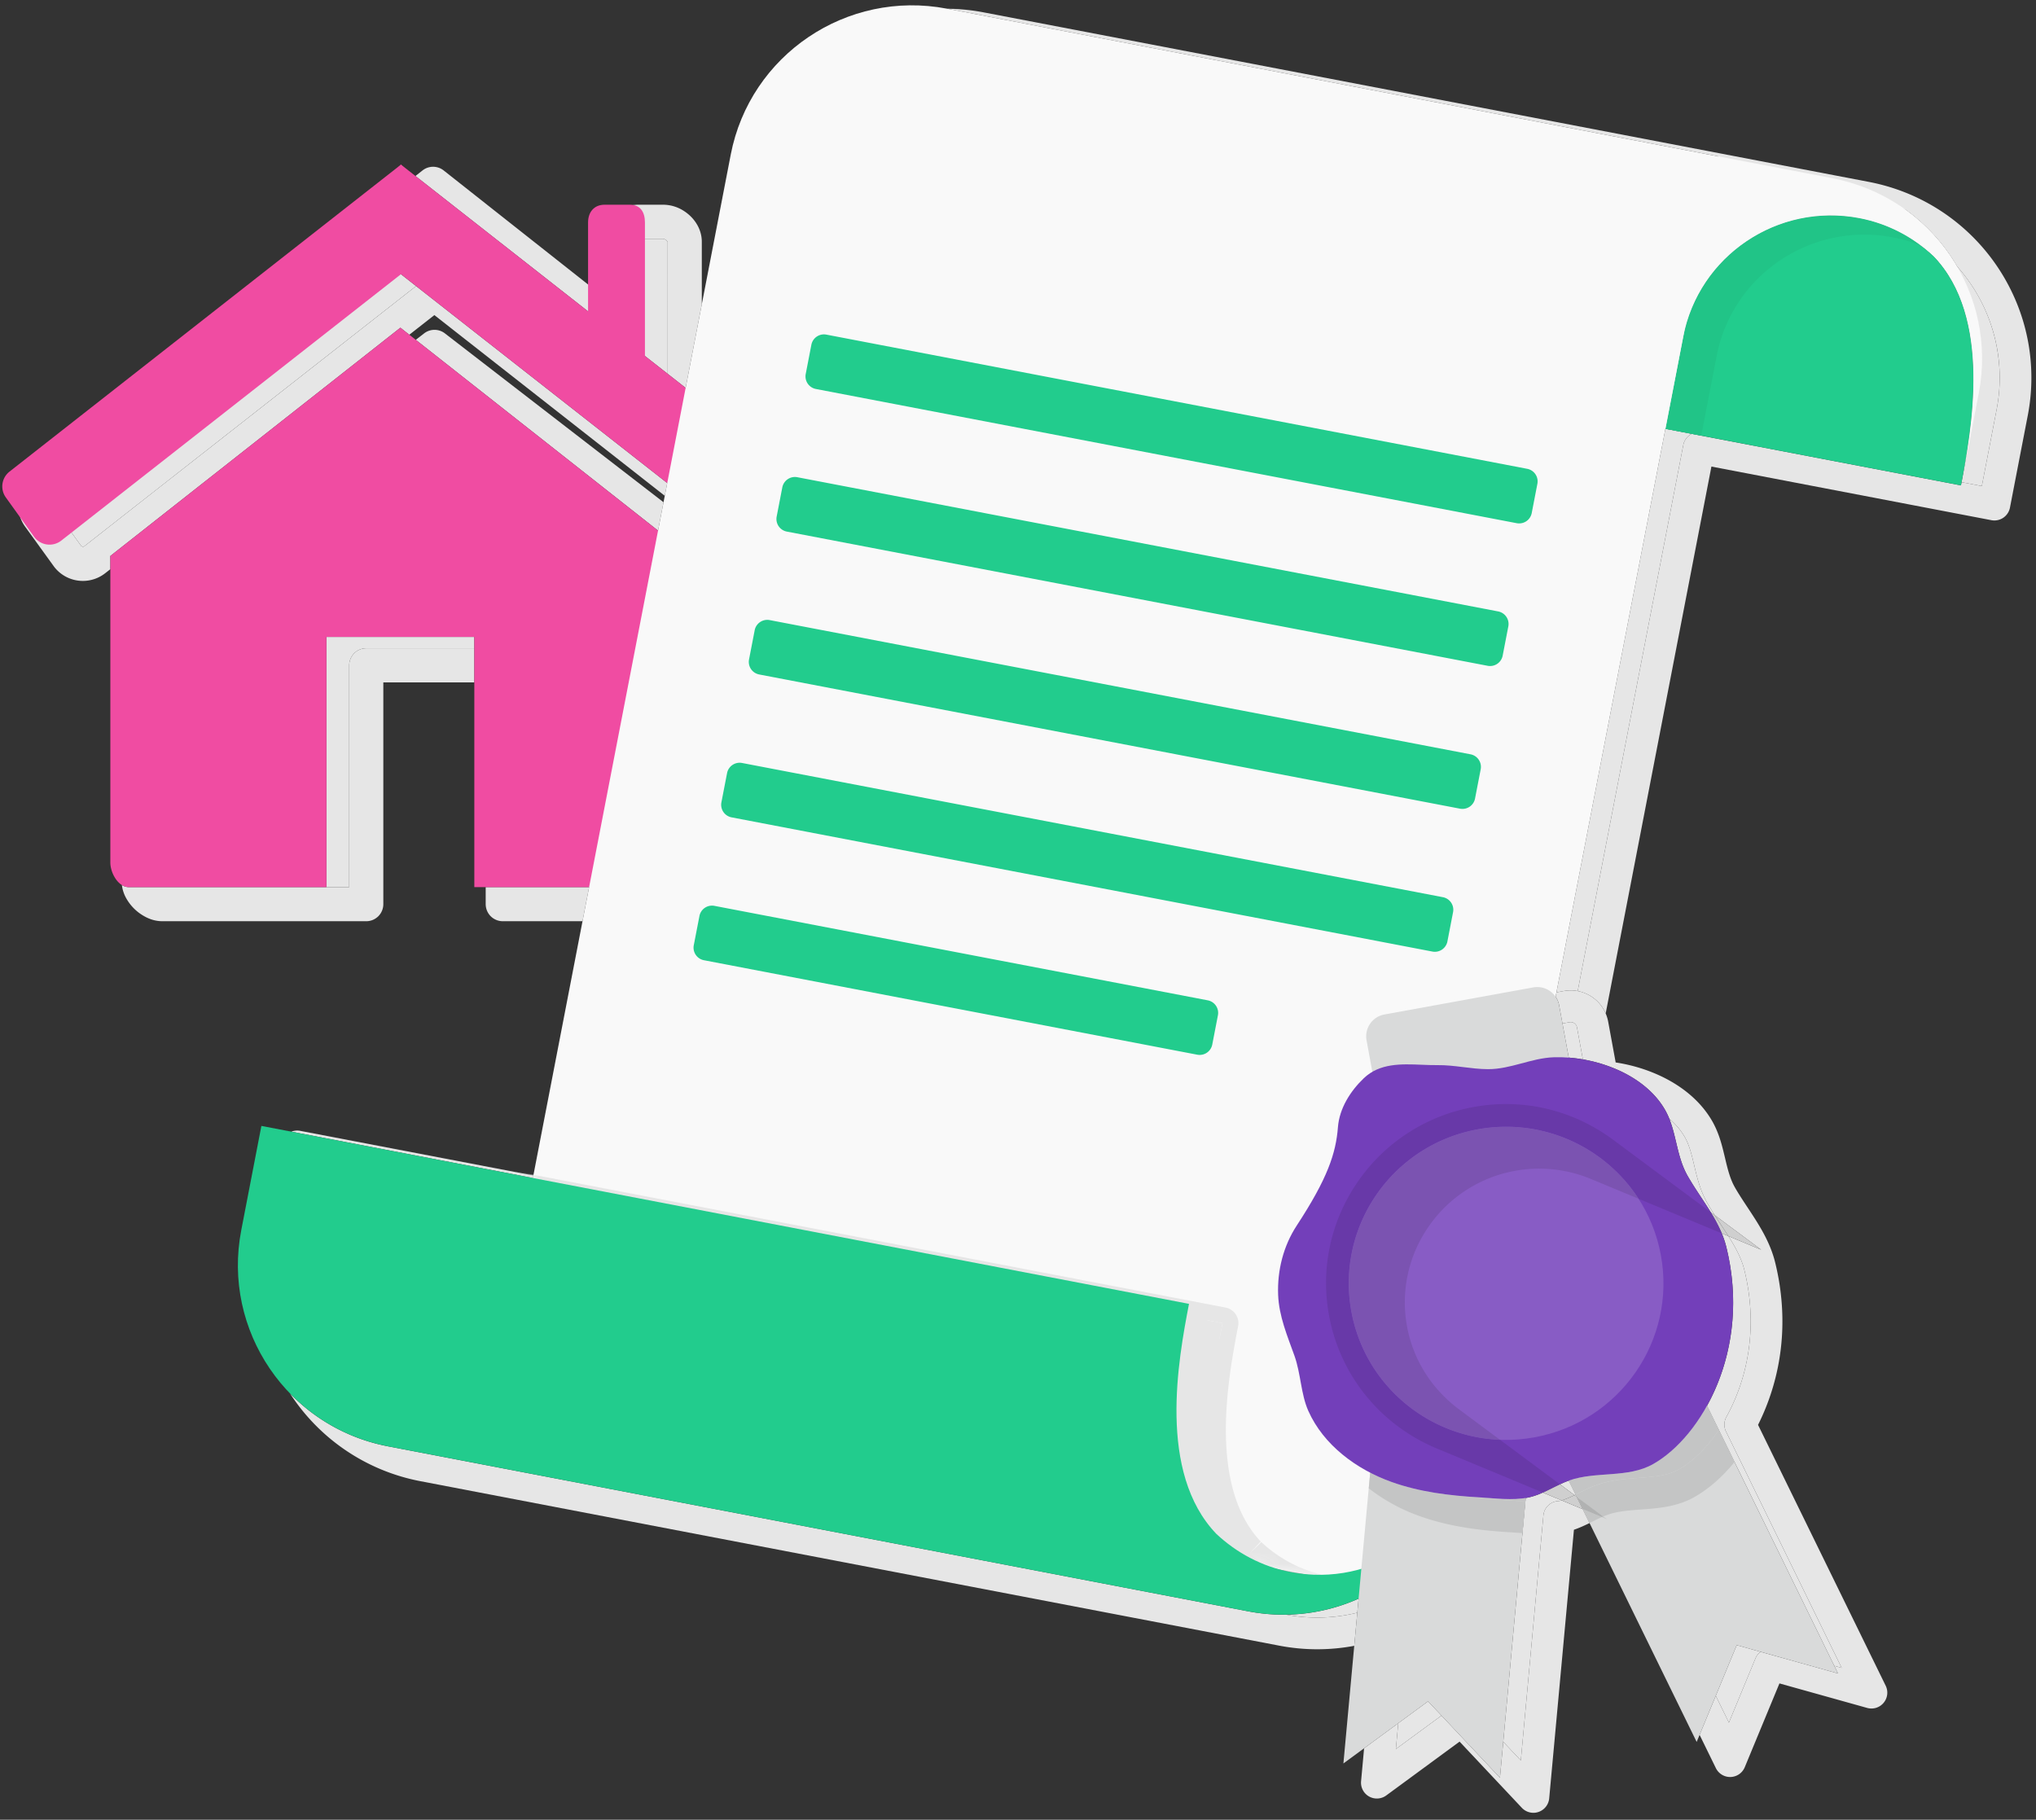
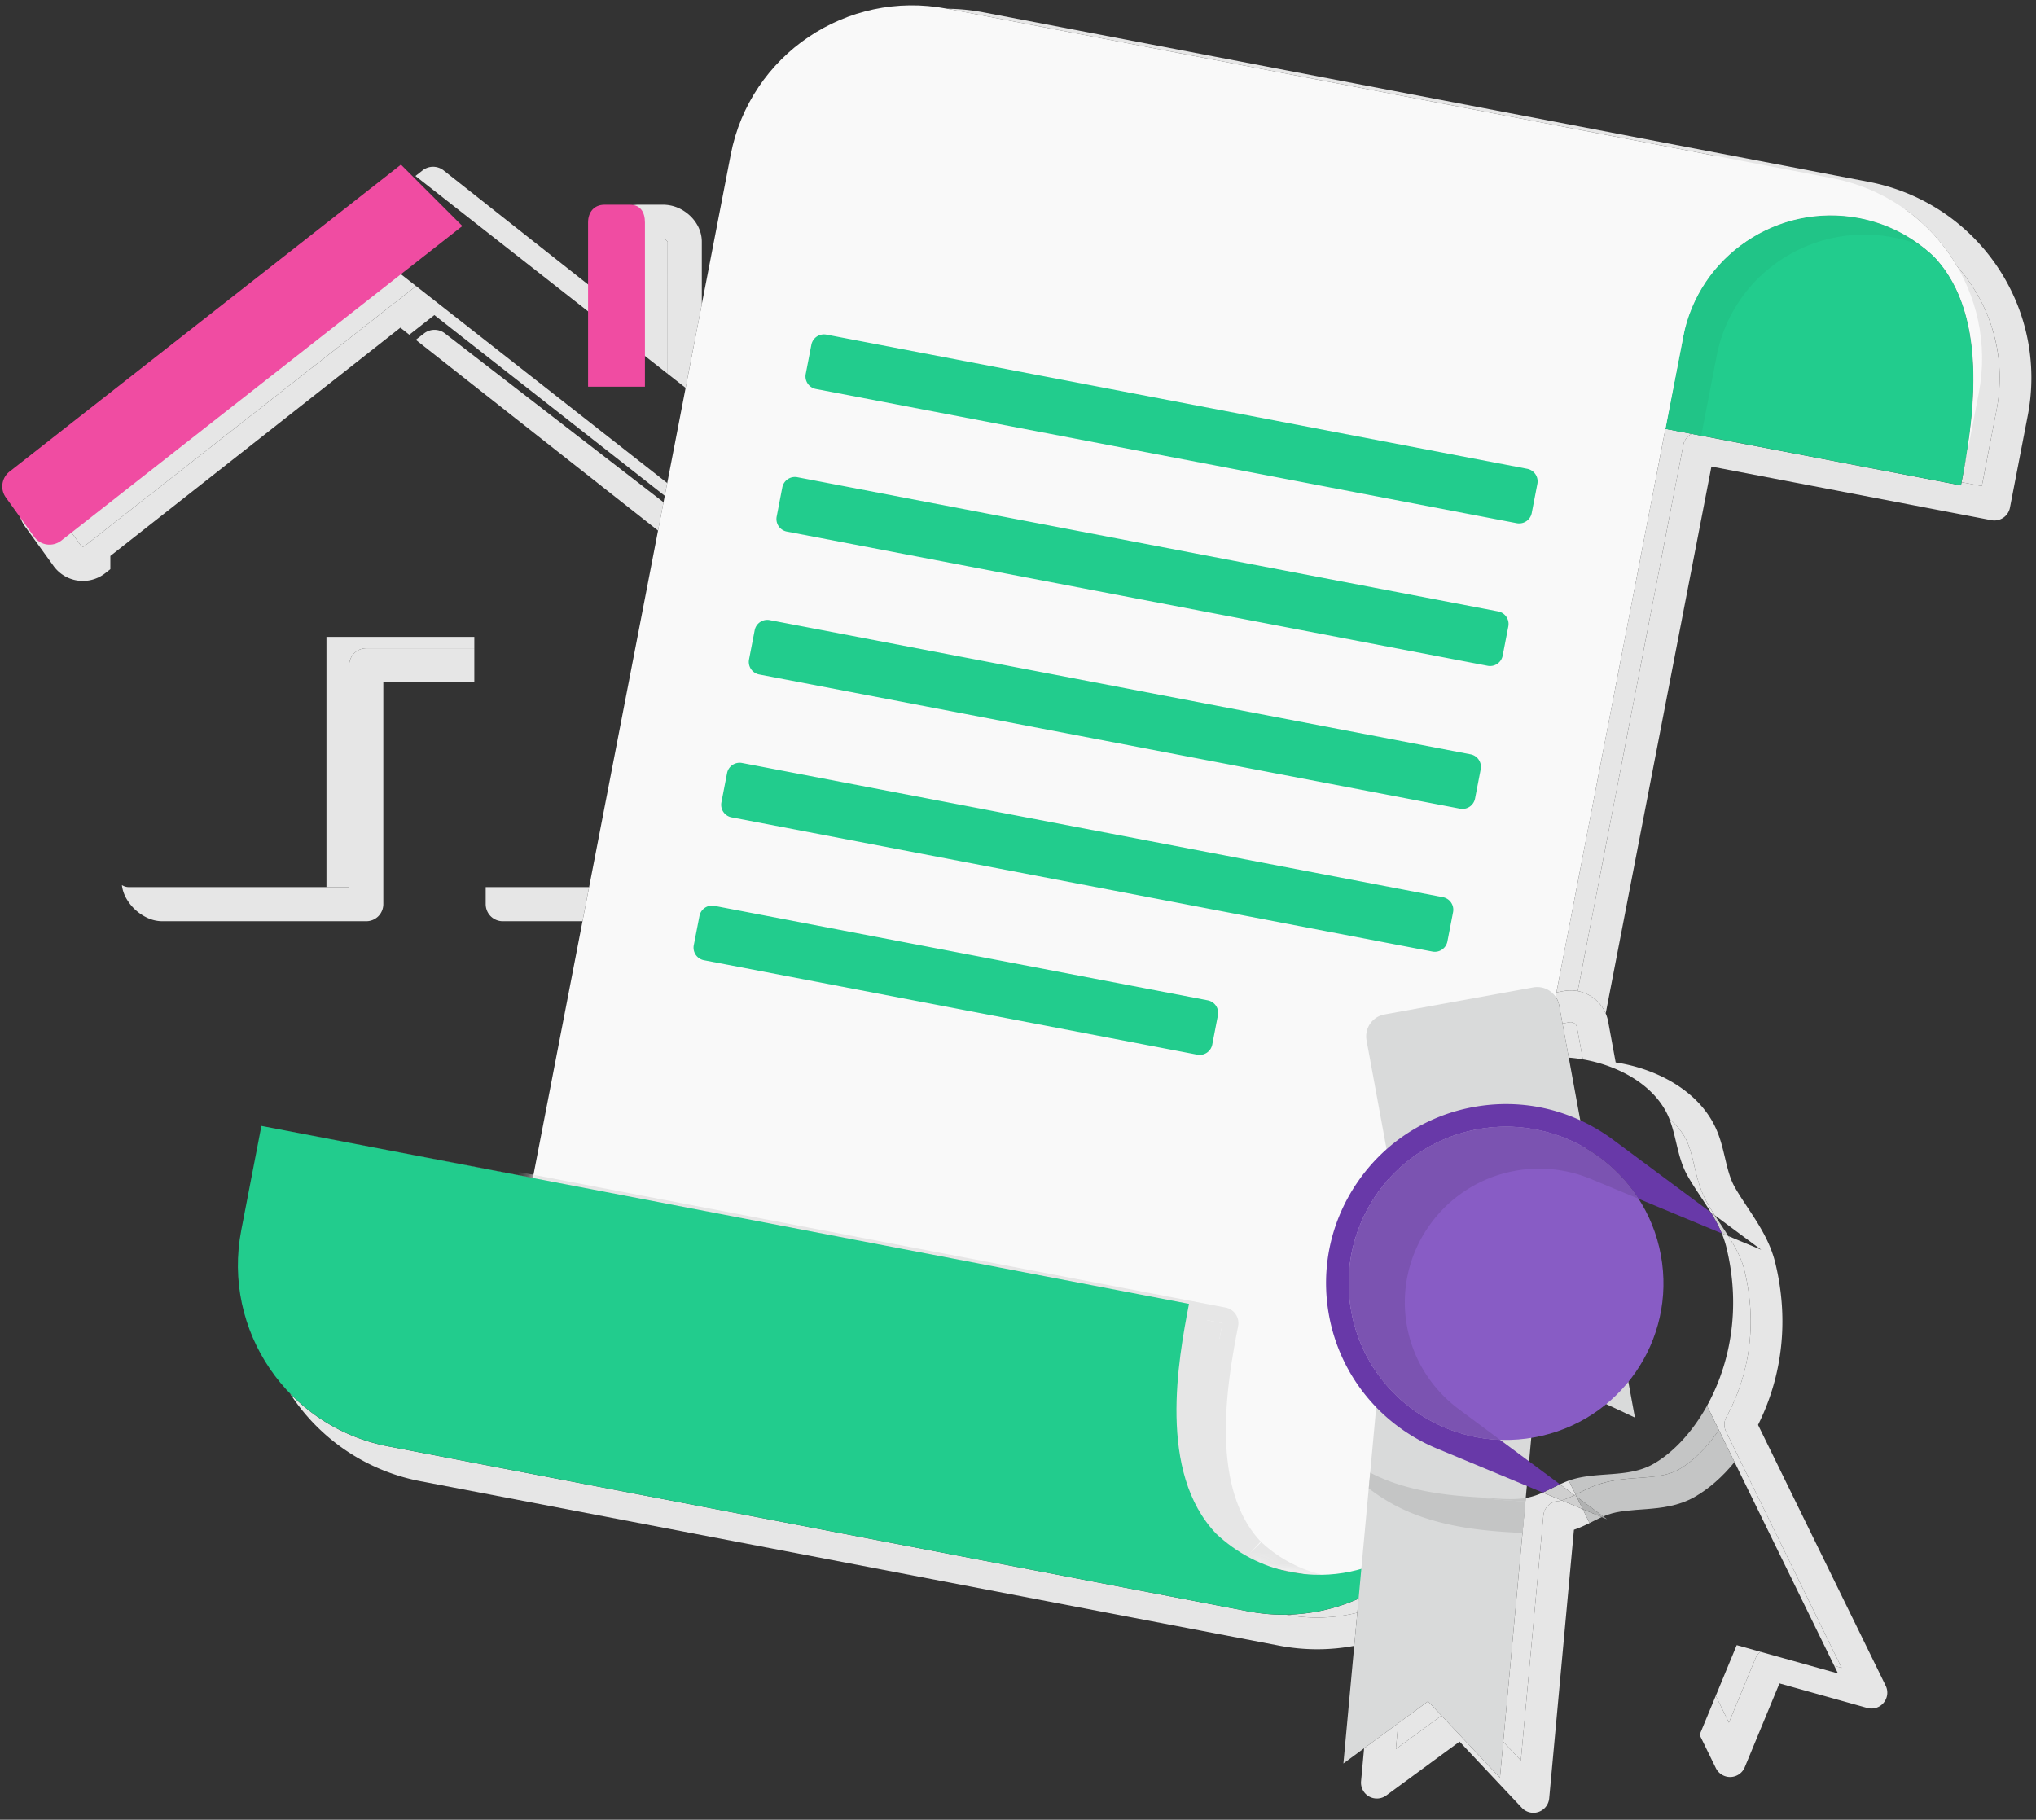
<svg xmlns="http://www.w3.org/2000/svg" height="160" viewBox="0 0 179 160" width="179">
  <rect x="0" y="0" width="179" height="160" fill="#333333" stroke="none" />
  <mask id="a" fill="#fff">
    <path d="m5.493.296-4.89 25.334 71.804 13.776c6.677 1.281 13.13-3.077 14.415-9.734l4.522-23.432v-5.944z" fill="#fff" fill-rule="evenodd" />
  </mask>
  <g fill="none" fill-rule="evenodd">
    <g fill="#e6e6e6">
      <path d="m115.81 142.226c-.902 0-1.817-.083-2.738-.253a16.243 16.243 0 0 0 6.372-1.407l-.114 1.235a14.812 14.812 0 0 1 -3.52.425m21.029-54.971 9.58-49.552 2.314.443c-.372.188-.657.54-.742.982l-9.283 48.012a3.346 3.346 0 0 0 -1.226-.002zm37.399-44.517-1.782-.341c.956-4.969 2.622-14.584-2.452-19.867-.342-.32-.702-.624-1.078-.909a13.184 13.184 0 0 1 3.178 1.874 3.875 3.875 0 0 0 -.038-.066 14.725 14.725 0 0 1 3.741 9.781c0 .925-.087 1.863-.27 2.807z" />
-       <path d="m115.81 145.014c-1.105 0-2.226-.104-3.349-.319l-75.48-14.456a17.593 17.593 0 0 1 -11.484-7.716 16.215 16.215 0 0 0 8.619 4.648l75.623 14.508c1.039.199 2.074.295 3.093.295l.24-.001a14.812 14.812 0 0 0 6.258-.172l-.268 2.91a17.62 17.62 0 0 1 -3.252.303m-68.962-41.437-21.234-4.074a1.4 1.4 0 0 1 .777-.072l20.5 3.926zm94.32-14.471a3.358 3.358 0 0 0 -2.46-1.966l9.283-48.012c.085-.442.37-.794.742-.982l23.669 4.533.054-.282 1.782.341 1.299-6.721c.183-.944.27-1.882.27-2.807 0-3.669-1.384-7.133-3.741-9.781a16.24 16.24 0 0 0 -4.498-4.967 16.31 16.31 0 0 0 -3.539-1.103l.263-1.369c8.433 1.617 14.303 8.963 14.303 17.22 0 1.101-.104 2.217-.321 3.336l-1.563 8.087a1.394 1.394 0 0 1 -1.631 1.105l-24.616-4.715zm22.861-71.747-10.038-1.923-3.15-.603.21-1.086-67.769-12.979c1.055.01 2.123.114 3.194.319l77.816 14.903-.263 1.369m-156.742 30.719-.146-.07-.002-.004-2.497-3.453-.039-.117.043-.098 28.173-22.134 3.762 2.951-29.185 22.888zm51.414-15.21-3.563-2.796a1.5 1.5 0 0 0 .563-1.171l.001-7.624a.555.555 0 0 1 .19-.195.49.49 0 0 1 .205-.082h2.218l.004-.001c.027 0 .179.047.278.144l.101.124.003.008z" />
+       <path d="m115.81 145.014c-1.105 0-2.226-.104-3.349-.319l-75.48-14.456a17.593 17.593 0 0 1 -11.484-7.716 16.215 16.215 0 0 0 8.619 4.648l75.623 14.508c1.039.199 2.074.295 3.093.295l.24-.001a14.812 14.812 0 0 0 6.258-.172l-.268 2.91a17.62 17.62 0 0 1 -3.252.303m-68.962-41.437-21.234-4.074l20.5 3.926zm94.32-14.471a3.358 3.358 0 0 0 -2.46-1.966l9.283-48.012c.085-.442.37-.794.742-.982l23.669 4.533.054-.282 1.782.341 1.299-6.721c.183-.944.27-1.882.27-2.807 0-3.669-1.384-7.133-3.741-9.781a16.24 16.24 0 0 0 -4.498-4.967 16.31 16.31 0 0 0 -3.539-1.103l.263-1.369c8.433 1.617 14.303 8.963 14.303 17.22 0 1.101-.104 2.217-.321 3.336l-1.563 8.087a1.394 1.394 0 0 1 -1.631 1.105l-24.616-4.715zm22.861-71.747-10.038-1.923-3.15-.603.21-1.086-67.769-12.979c1.055.01 2.123.114 3.194.319l77.816 14.903-.263 1.369m-156.742 30.719-.146-.07-.002-.004-2.497-3.453-.039-.117.043-.098 28.173-22.134 3.762 2.951-29.185 22.888zm51.414-15.21-3.563-2.796a1.5 1.5 0 0 0 .563-1.171l.001-7.624a.555.555 0 0 1 .19-.195.49.49 0 0 1 .205-.082h2.218l.004-.001c.027 0 .179.047.278.144l.101.124.003.008z" />
      <path d="m7.28 51.078a3.176 3.176 0 0 1 -2.575-1.319l.003.003-2.499-3.456-.002-.003a3.195 3.195 0 0 1 -.604-1.869 3.114 3.114 0 0 1 1.191-2.458l27.595-21.68 2.43 1.906-28.173 22.134-.043.098.039.117 2.497 3.453.002.004.146.07.109-.037 29.185-22.888 22.081 17.319-.217 1.121-20.257-15.888-2.202 1.727-.785-.619-25.5 20.07v1.163l-.454.356a3.178 3.178 0 0 1 -1.955.676zm53-16.972-1.579-1.238v-11.593l-.003-.008-.101-.124a.586.586 0 0 0 -.278-.144l-.004.001h-2.218a.49.49 0 0 0 -.205.082.555.555 0 0 0 -.19.195l-.001 7.624a1.5 1.5 0 0 1 -.563 1.171l-18.612-14.597.624-.491a1.5 1.5 0 0 1 1.857.003l13.694 10.817v-4.554c0-.497.133-.955.332-1.343.2-.39.465-.718.769-.991.609-.539 1.381-.906 2.298-.916h2.215a3.377 3.377 0 0 1 1.81.548c.514.332.951.781 1.25 1.365.196.388.326.844.326 1.337v5.504zm-29.579 43.894h-2v-22h13v1h-9.5c-.395 0-.781.16-1.06.439-.28.28-.44.666-.44 1.061z" />
      <path d="m51.213 81h-7.012c-.395 0-.781-.16-1.06-.439a1.51 1.51 0 0 1 -.44-1.061v-1.5h9.092zm-19.012 0h-17.946c-.777-.01-1.392-.295-1.914-.652a4.105 4.105 0 0 1 -1.274-1.422 3.085 3.085 0 0 1 -.35-1.106c.183.113.385.18.598.18h19.386v-19.5c0-.395.16-.781.44-1.061a1.509 1.509 0 0 1 1.06-.439h9.5v3h-8v19.5c0 .395-.16.781-.439 1.061a1.511 1.511 0 0 1 -1.061.439m25.653-34.346-21.3-16.775.731-.564a1.493 1.493 0 0 1 1.833.001l19.218 14.844zm75.854 108.137-1.545-1.642 1.945-21.122.029-.317c.067-.011.133-.023.199-.036a6.292 6.292 0 0 0 1.306-.439l1.654.688c-.07.021-.138.039-.206.054l-.089.005a1.394 1.394 0 0 0 -1.309 1.264zm-10.986-1.004.209-2.272 2.621-1.924 1.179 1.253zm29.278-2.324-1.154-2.36 1.842-4.452 2.09.584a1.4 1.4 0 0 0 -.438.572zm9.914-4.813-.651-.182-11.187-22.864c1.978-3.575 3.04-8.491 1.7-13.949a8.426 8.426 0 0 0 -.402-1.211l.582.242.099.158c.6.961 1.075 1.88 1.307 2.833.384 1.562.553 3.067.553 4.499.001 3.242-.872 6.124-2.136 8.41a1.388 1.388 0 0 0 -.032 1.287l1.252-.613-1.252.613zm-23.487-15.189-1.281-.952c.255-.119.513-.231.777-.325l.601 1.229-.041.02zm12.331-24.608-.354-.263c-.658-1.077-1.412-2.107-2.031-3.195-.908-1.594-.963-3.406-1.612-5.028a6.104 6.104 0 0 1 1.335 1.566c.397.672.616 1.517.851 2.524.24.999.497 2.157 1.154 3.317.213.373.434.731.657 1.079m-11.596-13.705a13.148 13.148 0 0 0 -1.241-.156l-.552-3 .614-.111.106-.01c.266 0 .51.193.555.458z" />
      <path d="m134.814 159.394a1.4 1.4 0 0 1 -1.017-.439l-5.475-5.821-6.447 4.735a1.4 1.4 0 0 1 -1.511.089 1.396 1.396 0 0 1 -.702-1.341l.266-2.897 3.003-2.205-.209 2.272 4.009-2.943 5.141 5.467.291-3.162 1.545 1.642 1.984-21.545a1.394 1.394 0 0 1 1.309-1.264l.089-.005c.068-.015.136-.033.206-.054l1.855.772.599 1.222-.046.023c-.402.194-.84.399-1.328.565l-2.175 23.623a1.398 1.398 0 0 1 -1.387 1.266m17.293-3.148a1.398 1.398 0 0 1 -1.252-.782l-1.431-2.924 1.422-3.437 1.154 2.36 2.34-5.656a1.4 1.4 0 0 1 .438-.572l6.814 1.905-.329-.672.651.182-10.167-20.777 1.252-.613 1.22.675-1.22-.675-1.252.613a1.388 1.388 0 0 1 .032-1.287c1.264-2.286 2.137-5.168 2.136-8.41 0-1.432-.169-2.937-.553-4.499-.232-.953-.707-1.872-1.307-2.833l-.099-.158 2.884 1.199-4.082-3.032a24.695 24.695 0 0 1 -.657-1.079c-.657-1.16-.914-2.318-1.154-3.317-.235-1.007-.454-1.852-.851-2.524a6.104 6.104 0 0 0 -1.335-1.566 6.158 6.158 0 0 0 -.401-.826c-1.421-2.436-4.338-3.897-7.198-4.393l-.518-2.819a.565.565 0 0 0 -.555-.458l-.106.01-.614.111-.294-1.604a1.935 1.935 0 0 0 -.31-.751l.074-.382.643-.117a3.4 3.4 0 0 1 1.226.002 3.358 3.358 0 0 1 2.678 2.685l.66 3.592c1.446.221 2.908.662 4.259 1.341 1.684.849 3.211 2.081 4.2 3.77.66 1.14.914 2.286 1.155 3.286.235 1.007.456 1.87.864 2.581.535.942 1.23 1.907 1.897 2.974.664 1.067 1.306 2.25 1.649 3.644.437 1.779.634 3.51.634 5.163a20.263 20.263 0 0 1 -2.141 9.108l11.221 22.933a1.39 1.39 0 0 1 -.18 1.504 1.391 1.391 0 0 1 -1.447.451l-7.713-2.156-3.049 7.369a1.397 1.397 0 0 1 -1.244.86zm-13.491-24.644-.189-.141.056-.028.041-.02z" />
    </g>
    <path d="m5.388 47.532 35.262-27.657-5.399-5.4-34.414 26.991c-.7.55-.843 1.55-.324 2.272l2.484 3.456a1.674 1.674 0 0 0 2.391.338" fill="#f04ca2" />
-     <path d="m65.114 47.532-35.262-27.657 5.399-5.4 34.413 26.991c.701.55.844 1.55.325 2.272l-2.484 3.456a1.674 1.674 0 0 1 -2.391.338m-29.913-18.719-25.5 20.07v26.957c0 .917.692 2.16 1.614 2.16h17.386v-22h13v22h17.486c.922 0 1.514-1.243 1.514-2.16v-26.943z" fill="#f04ca2" />
    <path d="m56.701 34h-5v-14.435c0-.92.534-1.565 1.454-1.565h2.224c.919 0 1.322.645 1.322 1.565z" fill="#f04ca2" />
    <path d="m146.419 37.703 25.983 4.976c.943-4.878 2.774-14.764-2.398-20.149-1.763-1.649-3.979-2.861-6.531-3.35-7.175-1.374-14.111 3.301-15.492 10.442z" fill="#22cc8d" />
    <path d="m114.47 138.381a13.62 13.62 0 0 1 -1.941-.372l1.931.37zm22.369-51.126 9.58-49.552zm-.074.382.074-.382zm10.706-55.375 3.105-16.06 3.153.604 10.038 1.922.262-1.369-.262 1.369a14.783 14.783 0 0 1 8.299 4.701l.038.066a13.184 13.184 0 0 0 -3.178-1.874 13.045 13.045 0 0 0 -5.453-2.441 13.42 13.42 0 0 0 -2.515-.239c-6.216 0-11.758 4.381-12.977 10.681z" fill="#ddd" />
    <path d="m172.066 23.429a14.783 14.783 0 0 0 -8.299-4.701l.262-1.369a16.31 16.31 0 0 1 3.539 1.103 16.24 16.24 0 0 1 4.498 4.967m-8.299-4.701-10.038-1.922-3.153-.604.265-1.369 3.15.603 10.038 1.923z" fill="#ddd" />
    <path d="m149.569 38.306-3.15-.603 1.562-8.081c1.219-6.3 6.761-10.681 12.977-10.681.829 0 1.671.078 2.515.239a13.045 13.045 0 0 1 5.453 2.441 12.871 12.871 0 0 0 -2.513-.751 13.33 13.33 0 0 0 -2.514-.24c-6.216 0-11.759 4.382-12.977 10.681z" fill="#21c487" />
    <path d="m114.46 138.379-71.686-13.729 21.471-111.056c1.697-8.774 10.204-14.517 19.005-12.832l67.801 12.985-22.221 114.929c-1.282 6.634-7.715 10.978-14.37 9.703" fill="#f9f9f9" />
    <path d="m161.089 15.669-10.038-1.922-5.103 7.847-2.106 15.615 2.577.494 1.562-8.081c1.381-7.141 8.317-11.816 15.492-10.442 2.552.489 4.768 1.701 6.531 3.35 5.172 5.385 3.341 15.271 2.398 20.149l1.564-8.087c1.694-8.764-4.071-17.236-12.877-18.923" fill="#f9f9f9" />
    <path d="m128.361 71.104-61.612-11.8a1.125 1.125 0 0 1 -.896-1.318l.497-2.571c.118-.61.71-1.009 1.321-.892l61.613 11.8c.613.117 1.013.708.895 1.318l-.497 2.571a1.128 1.128 0 0 1 -1.321.892m4.984-25.102-61.613-11.8a1.125 1.125 0 0 1 -.895-1.318l.497-2.571a1.128 1.128 0 0 1 1.321-.891l61.613 11.799c.612.118 1.013.708.895 1.318l-.497 2.571a1.128 1.128 0 0 1 -1.321.892m-2.555 12.539-61.612-11.8a1.125 1.125 0 0 1 -.896-1.318l.497-2.571a1.13 1.13 0 0 1 1.321-.892l61.613 11.8c.612.118 1.013.708.895 1.318l-.497 2.571a1.128 1.128 0 0 1 -1.321.892m-4.858 25.126-61.612-11.8a1.126 1.126 0 0 1 -.896-1.318l.498-2.571a1.127 1.127 0 0 1 1.32-.892l61.613 11.8c.613.117 1.013.708.895 1.318l-.497 2.571a1.128 1.128 0 0 1 -1.321.892m-20.674 9.068-43.367-8.305a1.126 1.126 0 0 1 -.896-1.318l.498-2.571a1.127 1.127 0 0 1 1.32-.892l43.368 8.306c.612.117 1.013.707.895 1.318l-.497 2.571a1.128 1.128 0 0 1 -1.321.891" fill="#22cc8d" />
    <g fill="#e6e6e6" transform="translate(42 99)">
      <path d="m74.426 40.925c-2.557-.491-4.777-1.707-6.544-3.362-5.182-5.405-3.347-15.327-2.402-20.223l-81.553-15.646-1.771 9.173c-1.698 8.8 4.08 17.306 12.906 18.999l75.623 14.509c8.826 1.693 17.358-4.068 19.056-12.867l.205-1.064c-1.383 7.168-8.332 11.86-15.52 10.481" mask="url(#a)" />
      <path d="m74.426 40.925.263-1.373c-2.282-.439-4.26-1.52-5.851-3.009l-.956 1.02 1.009-.968c-1.17-1.221-1.946-2.726-2.436-4.425-.489-1.695-.68-3.573-.679-5.45-.001-3.414.627-6.798 1.076-9.115a1.386 1.386 0 0 0 -.215-1.049 1.387 1.387 0 0 0 -.894-.589l-81.553-15.646a1.397 1.397 0 0 0 -1.636 1.108l-1.77 9.173a17.647 17.647 0 0 0 -.322 3.349c0 8.288 5.883 15.664 14.337 17.288l75.622 14.509c1.126.216 2.249.32 3.357.32 8.306 0 15.704-5.861 17.336-14.296l.205-1.063a1.403 1.403 0 0 0 -.215-1.048 1.405 1.405 0 0 0 -.893-.589 1.403 1.403 0 0 0 -1.048.215 1.405 1.405 0 0 0 -.589.893c-1.088 5.652-6.061 9.587-11.629 9.587-.743 0-1.497-.07-2.256-.215l-.263 1.373-.264 1.372c.933.179 1.864.266 2.783.266 6.887 0 13.02-4.859 14.374-11.854a1.398 1.398 0 0 0 -2.745-.529l-.205 1.063c-1.366 7.092-7.604 12.029-14.591 12.029-.932 0-1.878-.088-2.83-.27l-75.623-14.509c-7.12-1.363-12.067-7.583-12.067-14.542 0-.929.088-1.871.271-2.819l1.506-7.802 80.181 15.383.264-1.373-1.373-.265c-.451 2.344-1.125 5.9-1.127 9.645.001 2.063.204 4.191.789 6.224.583 2.03 1.559 3.975 3.104 5.586l.053.052c1.942 1.822 4.404 3.173 7.236 3.715z" mask="url(#a)" />
    </g>
    <path d="m113.48 138.229c-2.557-.491-4.777-1.707-6.544-3.362-5.182-5.404-3.347-15.327-2.402-20.223l-81.553-15.646-1.771 9.173c-1.698 8.8 4.08 17.306 12.906 19l75.623 14.508c8.826 1.693 17.358-4.068 19.056-12.867l.206-1.063c-1.384 7.167-8.333 11.859-15.521 10.48" fill="#22cc8d" />
-     <path d="m161.592 147.14-8.904-2.489-3.521 8.511-17.072-34.887 12.426-6.023z" fill="#d9dada" />
    <path d="m118.109 155.055 7.443-5.464 6.32 6.72 3.558-38.643-13.763-1.256z" fill="#d9dada" />
    <path d="m126.806 127.722 7.36-7.559 9.571 4.477-6.662-36.252a1.96 1.96 0 0 0 -2.282-1.568l-13.074 2.379a1.952 1.952 0 0 0 -1.575 2.271z" fill="#d9dada" />
    <path d="m134.108 132.027.029-.317z" fill="#cfcfcf" />
    <path d="m134.108 132.027c-.346-.026-.699-.054-1.054-.075a38.05 38.05 0 0 1 -3.293-.314l.273.017c.875.05 1.819.154 2.74.154.464 0 .922-.026 1.363-.099z" fill="#c4c5c5" />
-     <path d="m151.117 125.733-1.041-2.129z" fill="#cfcfcf" />
    <path d="m138.523 131.412-.6-1.228a.608.608 0 0 0 .039-.014c2.371-.831 5.153-.18 7.385-1.444 1.691-.958 3.413-2.744 4.729-5.122l1.041 2.129c-1.087 1.621-2.364 2.822-3.518 3.47-.797.458-1.822.615-3.06.707-1.229.102-2.639.13-4.098.634-.738.261-1.36.596-1.918.868" fill="#c4c5c5" />
    <path d="m133.912 134.161.196-2.134z" fill="#cfcfcf" />
    <path d="m120.337 130.863.127-1.376z" fill="#e1e1e1" />
    <path d="m133.853 134.803c-.337-.025-.657-.05-.958-.067-2.665-.154-5.424-.478-8.09-1.432a16.049 16.049 0 0 1 -4.468-2.441l.127-1.376c.609.316 1.237.588 1.872.815 2.382.854 4.909 1.18 7.425 1.336a38.05 38.05 0 0 0 3.293.314c.355.021.708.049 1.054.075zm5.896-.887-.598-1.221 1.677.697c-.331.149-.689.331-1.079.524" fill="#c4c5c5" />
    <path d="m152.262 128.073-1.145-2.34z" fill="#cfcfcf" />
    <path d="m140.952 133.337-2.336-1.735-.093-.19c.558-.272 1.18-.607 1.918-.868 1.459-.504 2.869-.532 4.098-.634 1.238-.092 2.263-.249 3.06-.707 1.154-.648 2.431-1.849 3.518-3.47l1.145 2.34.235.479c-1.074 1.32-2.275 2.364-3.523 3.076-1.434.807-2.916.956-4.218 1.062-1.313.096-2.48.159-3.393.486-.132.045-.269.1-.411.161" fill="#c4c5c5" />
-     <path d="m117.628 99.11c.129-1.651 1.087-3.172 2.276-4.307 1.394-1.331 3.277-1.257 5.092-1.183.473.019.942.038 1.397.033 1.482-.018 2.946.351 4.429.355 1.995.006 3.806-.978 5.779-1.046 3.5-.119 7.904 1.4 9.759 4.579 1.057 1.812.947 3.983 2.013 5.854 1.172 2.059 2.827 3.913 3.403 6.26 2.231 9.088-2.195 16.672-6.429 19.071-2.232 1.264-5.014.613-7.385 1.444-1.23.431-2.337 1.244-3.626 1.504-1.368.275-2.921.06-4.302-.019-2.606-.15-5.23-.468-7.698-1.353-3.057-1.096-5.962-3.222-7.309-6.24-.663-1.486-.657-3.28-1.225-4.864-.624-1.739-1.36-3.474-1.432-5.346-.083-2.166.47-4.31 1.632-6.088 2.723-4.163 3.445-6.352 3.626-8.654" fill="#733fba" />
    <path d="m146.02 110.36c1.375 7.479-3.603 14.652-11.118 16.02s-14.721-3.587-16.096-11.066c-1.374-7.48 3.603-14.652 11.118-16.02s14.722 3.586 16.096 11.066" fill="#885cc5" />
    <path d="m137.296 131.923-1.654-.688c.507-.225 1-.491 1.504-.726l1.281.952a7.53 7.53 0 0 1 -1.131.462" fill="#cfcfcf" />
    <path d="m139.151 132.695-1.855-.772a7.53 7.53 0 0 0 1.131-.462l.189.141z" fill="#cfcfcf" />
    <path d="m141.278 133.579-.45-.187.124-.055zm-2.127-.884-.535-1.093z" fill="#c4c5c5" />
    <path d="m140.828 133.392-1.677-.697-.535-1.093 2.336 1.735z" fill="#b1b2b2" />
    <path d="m151.956 108.686-.582-.242a13.404 13.404 0 0 0 -.97-1.854l.354.263c.41.639.824 1.242 1.198 1.833" fill="#cfcfcf" />
-     <path d="m154.84 109.885-2.884-1.199c-.374-.591-.788-1.194-1.198-1.833z" fill="#cfcfcf" />
    <path d="m135.642 131.235-9.305-3.868c-4.976-2.07-8.524-6.441-9.49-11.693-.759-4.13.139-8.31 2.529-11.769a15.728 15.728 0 0 1 10.193-6.571c.95-.172 1.903-.258 2.848-.258 3.365 0 6.639 1.084 9.436 3.161l8.551 6.353c.366.598.703 1.21.97 1.854l-7.312-3.04a13.875 13.875 0 0 0 -14.138-6.11c-7.515 1.368-12.492 8.54-11.118 16.02 1.189 6.467 6.736 11.046 13.074 11.283l5.266 3.912c-.504.235-.997.501-1.504.726" fill="#6839a8" />
    <path d="m131.88 126.597c-6.338-.237-11.885-4.816-13.074-11.283-1.374-7.48 3.603-14.652 11.118-16.02a13.875 13.875 0 0 1 14.138 6.11l-4.161-1.729a11.928 11.928 0 0 0 -4.581-.922c-.702 0-1.404.063-2.099.19a11.766 11.766 0 0 0 -7.627 4.915 11.655 11.655 0 0 0 -1.889 8.786c.532 2.897 2.16 5.484 4.584 7.285z" fill="#7b53b1" />
  </g>
</svg>